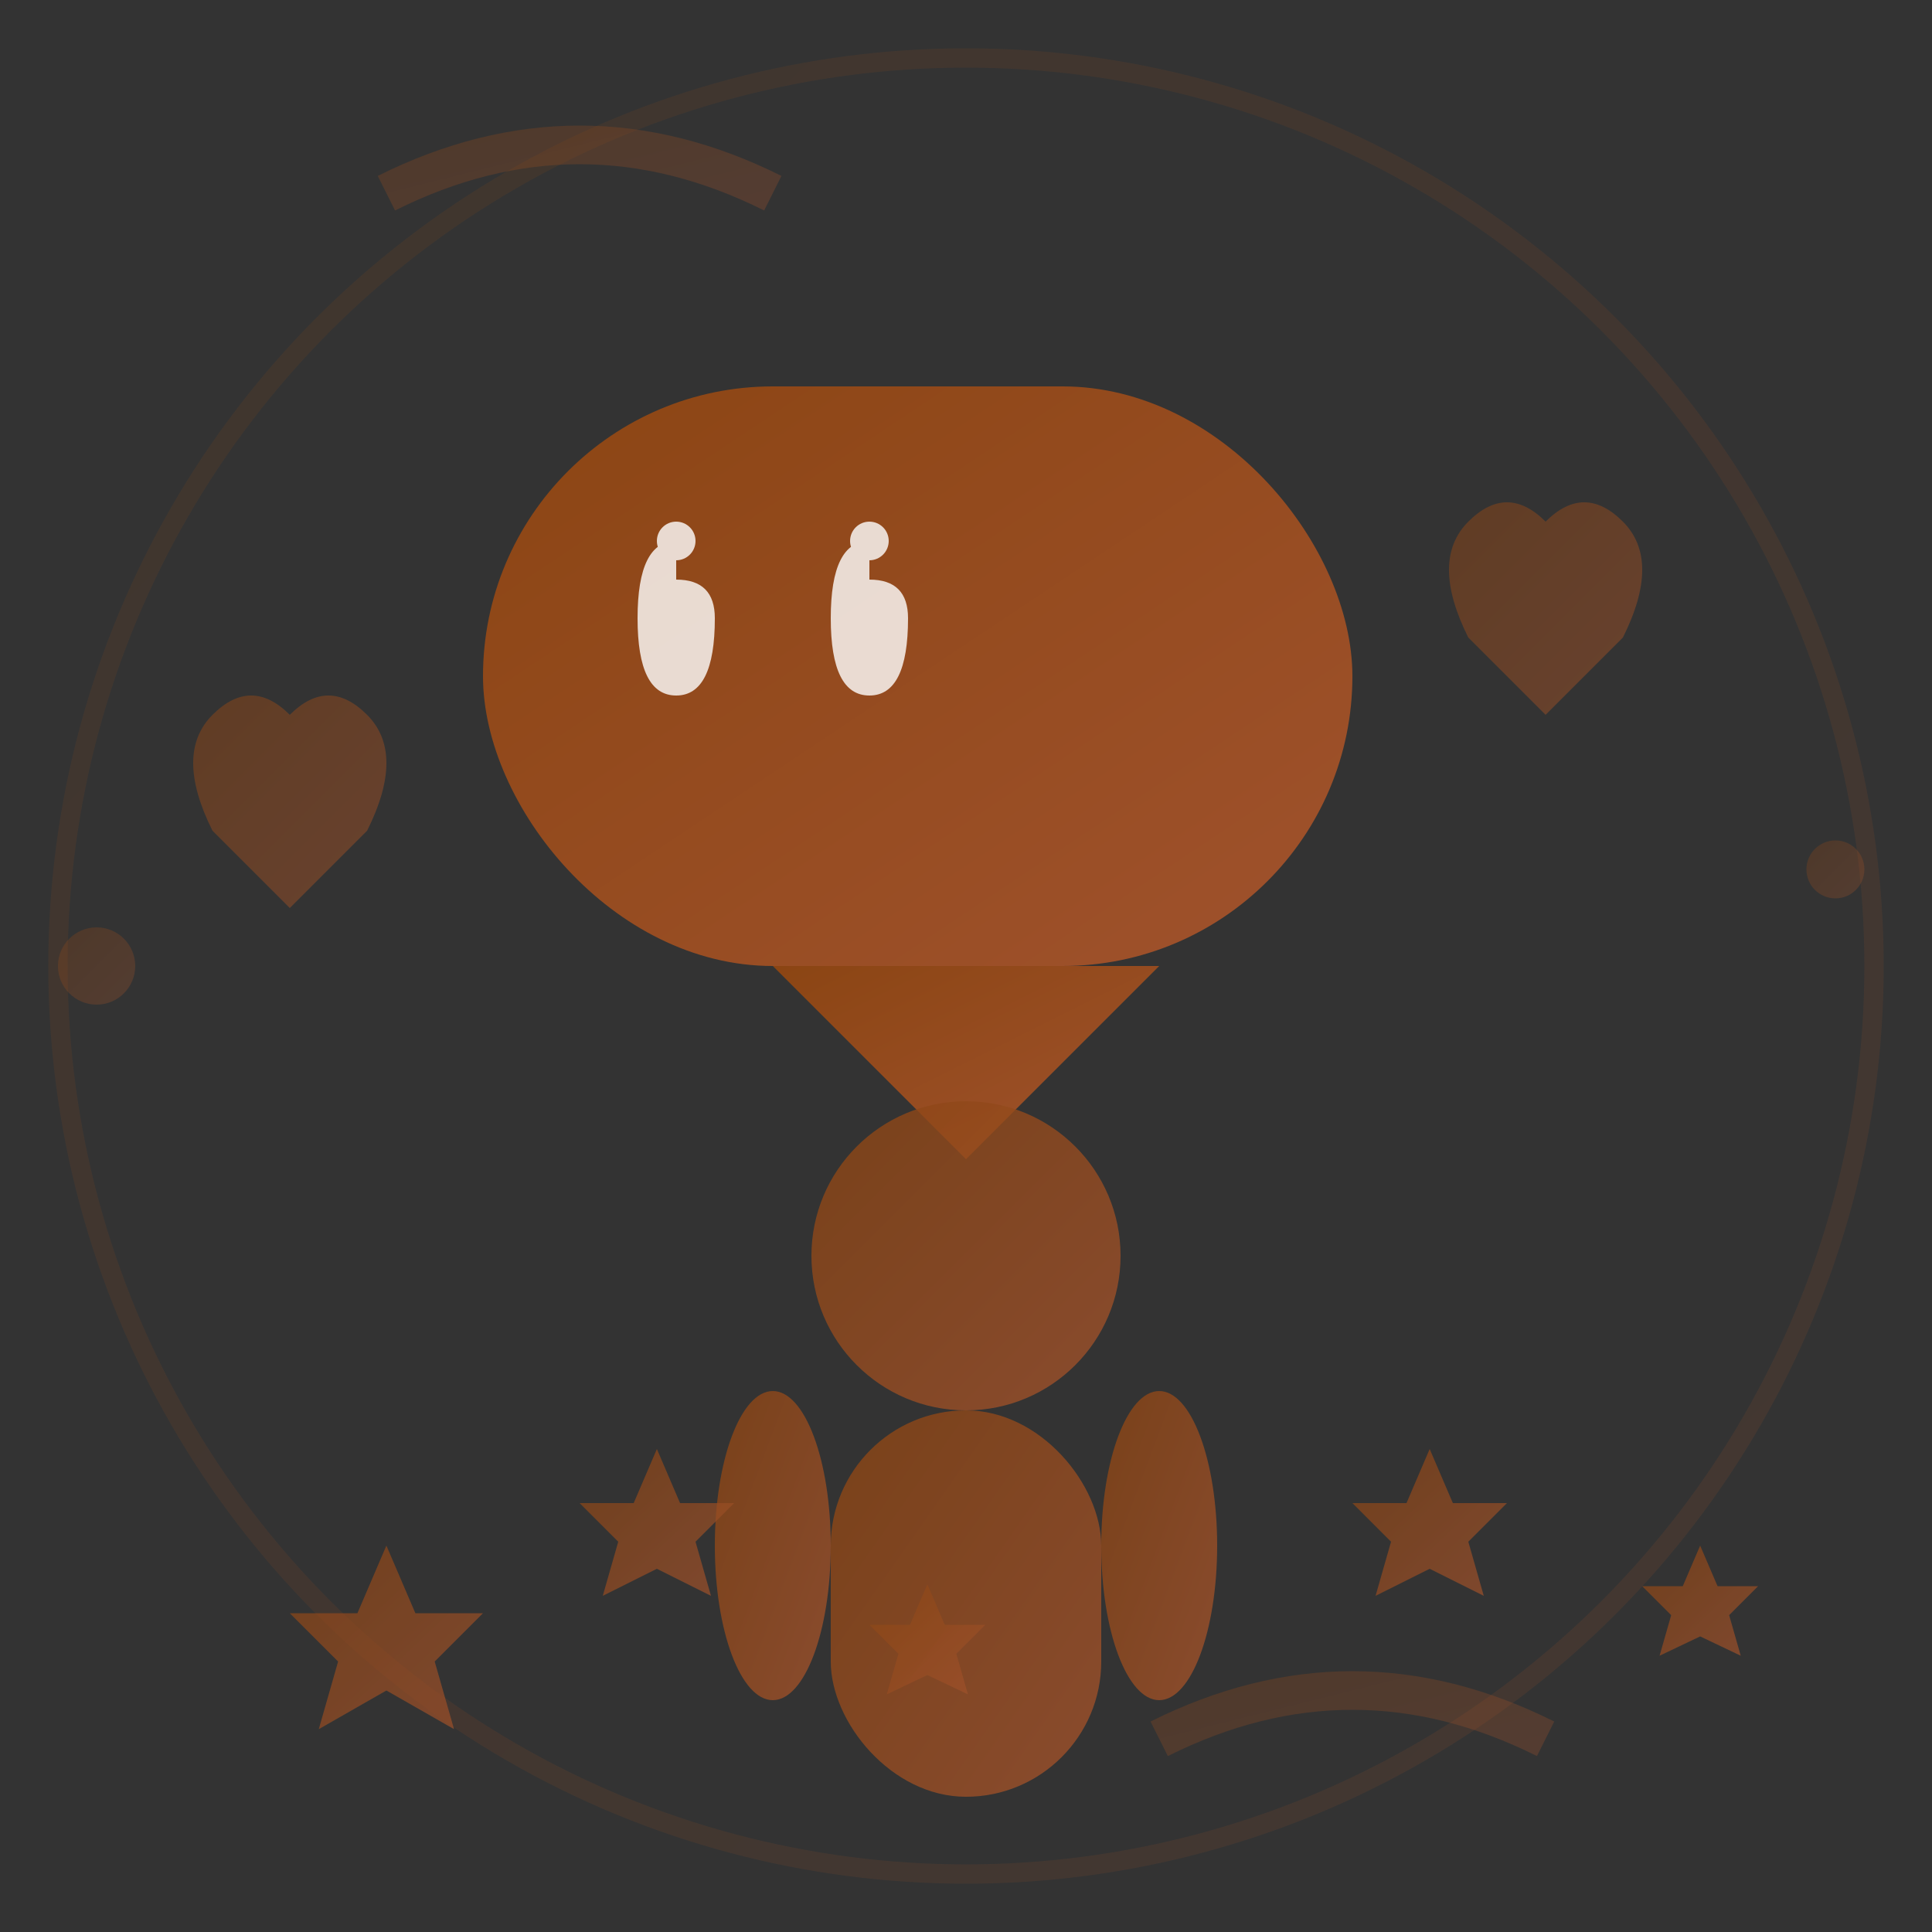
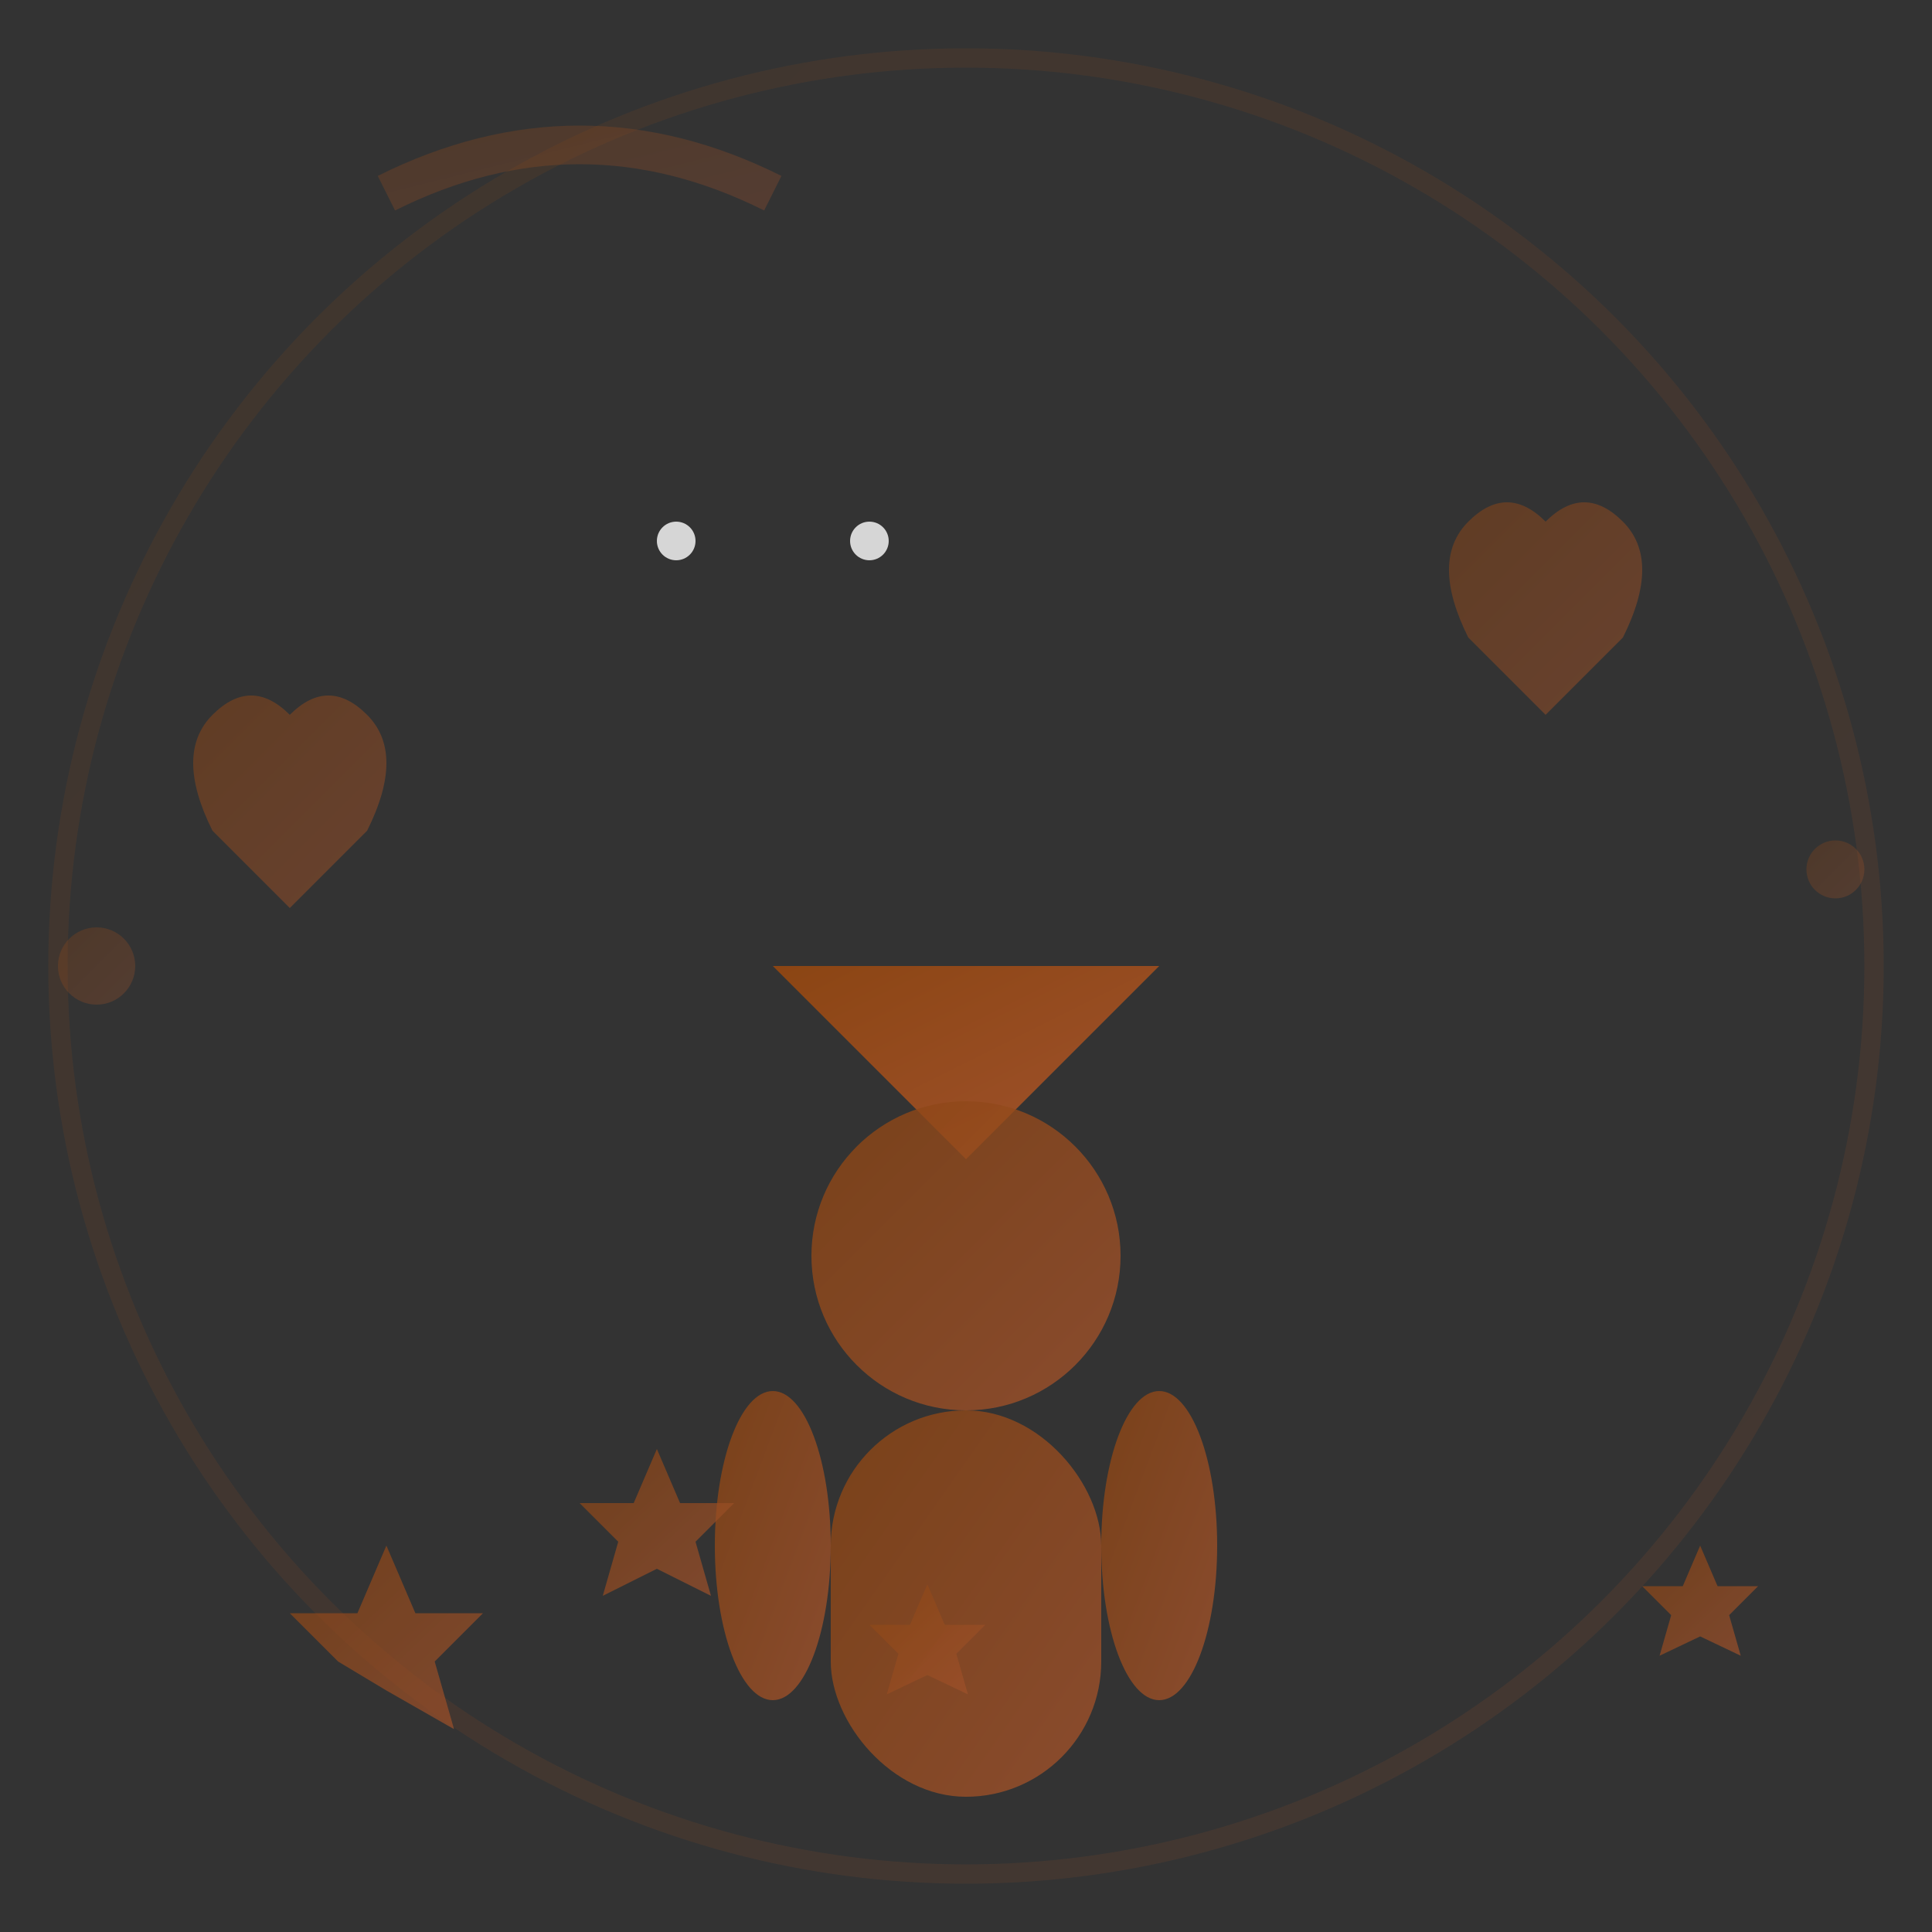
<svg xmlns="http://www.w3.org/2000/svg" width="100" height="100" viewBox="0 0 100 100">
  <rect x="0" y="0" width="100" height="100" fill="#333333" stroke="none" />
  <defs>
    <linearGradient id="testimonialsGradient" x1="0%" y1="0%" x2="100%" y2="100%">
      <stop offset="0%" style="stop-color:#8b4513;stop-opacity:1" />
      <stop offset="100%" style="stop-color:#a0522d;stop-opacity:1" />
    </linearGradient>
  </defs>
  <g transform="translate(25, 20)">
-     <rect x="0" y="0" width="45" height="30" rx="15" fill="url(#testimonialsGradient)" />
    <polygon points="15,30 25,40 35,30" fill="url(#testimonialsGradient)" />
    <g fill="#fff" opacity="0.8">
-       <path d="M10,8 Q8,8 8,12 Q8,16 10,16 Q12,16 12,12 Q12,10 10,10 Z" />
      <circle cx="10" cy="8" r="1" />
-       <path d="M20,8 Q18,8 18,12 Q18,16 20,16 Q22,16 22,12 Q22,10 20,10 Z" />
      <circle cx="20" cy="8" r="1" />
    </g>
  </g>
  <g transform="translate(35, 55)">
    <circle cx="15" cy="10" r="8" fill="url(#testimonialsGradient)" opacity="0.8" />
    <rect x="8" y="18" width="14" height="20" rx="7" fill="url(#testimonialsGradient)" opacity="0.8" />
    <ellipse cx="5" cy="25" rx="3" ry="8" fill="url(#testimonialsGradient)" opacity="0.8" />
    <ellipse cx="25" cy="25" rx="3" ry="8" fill="url(#testimonialsGradient)" opacity="0.8" />
  </g>
  <g fill="url(#testimonialsGradient)" opacity="0.7">
    <g transform="translate(15, 80)">
-       <path d="M5,0 L6.5,3.5 L10,3.5 L7.5,6 L8.5,9.5 L5,7.5 L1.5,9.5 L2.5,6 L0,3.5 L3.5,3.5 Z" />
+       <path d="M5,0 L6.5,3.5 L10,3.5 L7.5,6 L8.5,9.5 L5,7.5 L2.5,6 L0,3.5 L3.5,3.5 Z" />
    </g>
    <g transform="translate(30, 75)">
      <path d="M4,0 L5.2,2.8 L8,2.8 L6,4.8 L6.8,7.6 L4,6.2 L1.2,7.6 L2,4.8 L0,2.8 L2.8,2.8 Z" />
    </g>
    <g transform="translate(45, 82)">
      <path d="M3,0 L3.9,2.1 L6,2.1 L4.5,3.6 L5.1,5.7 L3,4.7 L0.9,5.7 L1.5,3.6 L0,2.1 L2.1,2.1 Z" />
    </g>
    <g transform="translate(70, 75)">
-       <path d="M4,0 L5.2,2.8 L8,2.8 L6,4.8 L6.8,7.6 L4,6.2 L1.2,7.6 L2,4.8 L0,2.8 L2.8,2.8 Z" />
-     </g>
+       </g>
    <g transform="translate(85, 80)">
      <path d="M3,0 L3.9,2.1 L6,2.1 L4.5,3.6 L5.1,5.7 L3,4.7 L0.9,5.7 L1.5,3.6 L0,2.1 L2.1,2.1 Z" />
    </g>
  </g>
  <g fill="url(#testimonialsGradient)" opacity="0.5">
    <g transform="translate(75, 25)">
      <path d="M5,2 Q7,0 9,2 Q11,4 9,8 L5,12 L1,8 Q-1,4 1,2 Q3,0 5,2 Z" />
    </g>
    <g transform="translate(10, 35)" scale="0.8">
      <path d="M5,2 Q7,0 9,2 Q11,4 9,8 L5,12 L1,8 Q-1,4 1,2 Q3,0 5,2 Z" />
    </g>
  </g>
  <g opacity="0.3">
    <path d="M20,10 Q30,5 40,10" stroke="url(#testimonialsGradient)" stroke-width="2" fill="none" />
-     <path d="M60,90 Q70,85 80,90" stroke="url(#testimonialsGradient)" stroke-width="2" fill="none" />
    <circle cx="5" cy="50" r="2" fill="url(#testimonialsGradient)" />
    <circle cx="95" cy="45" r="1.5" fill="url(#testimonialsGradient)" />
  </g>
  <circle cx="50" cy="50" r="47" fill="none" stroke="url(#testimonialsGradient)" stroke-width="1" opacity="0.15" />
</svg>